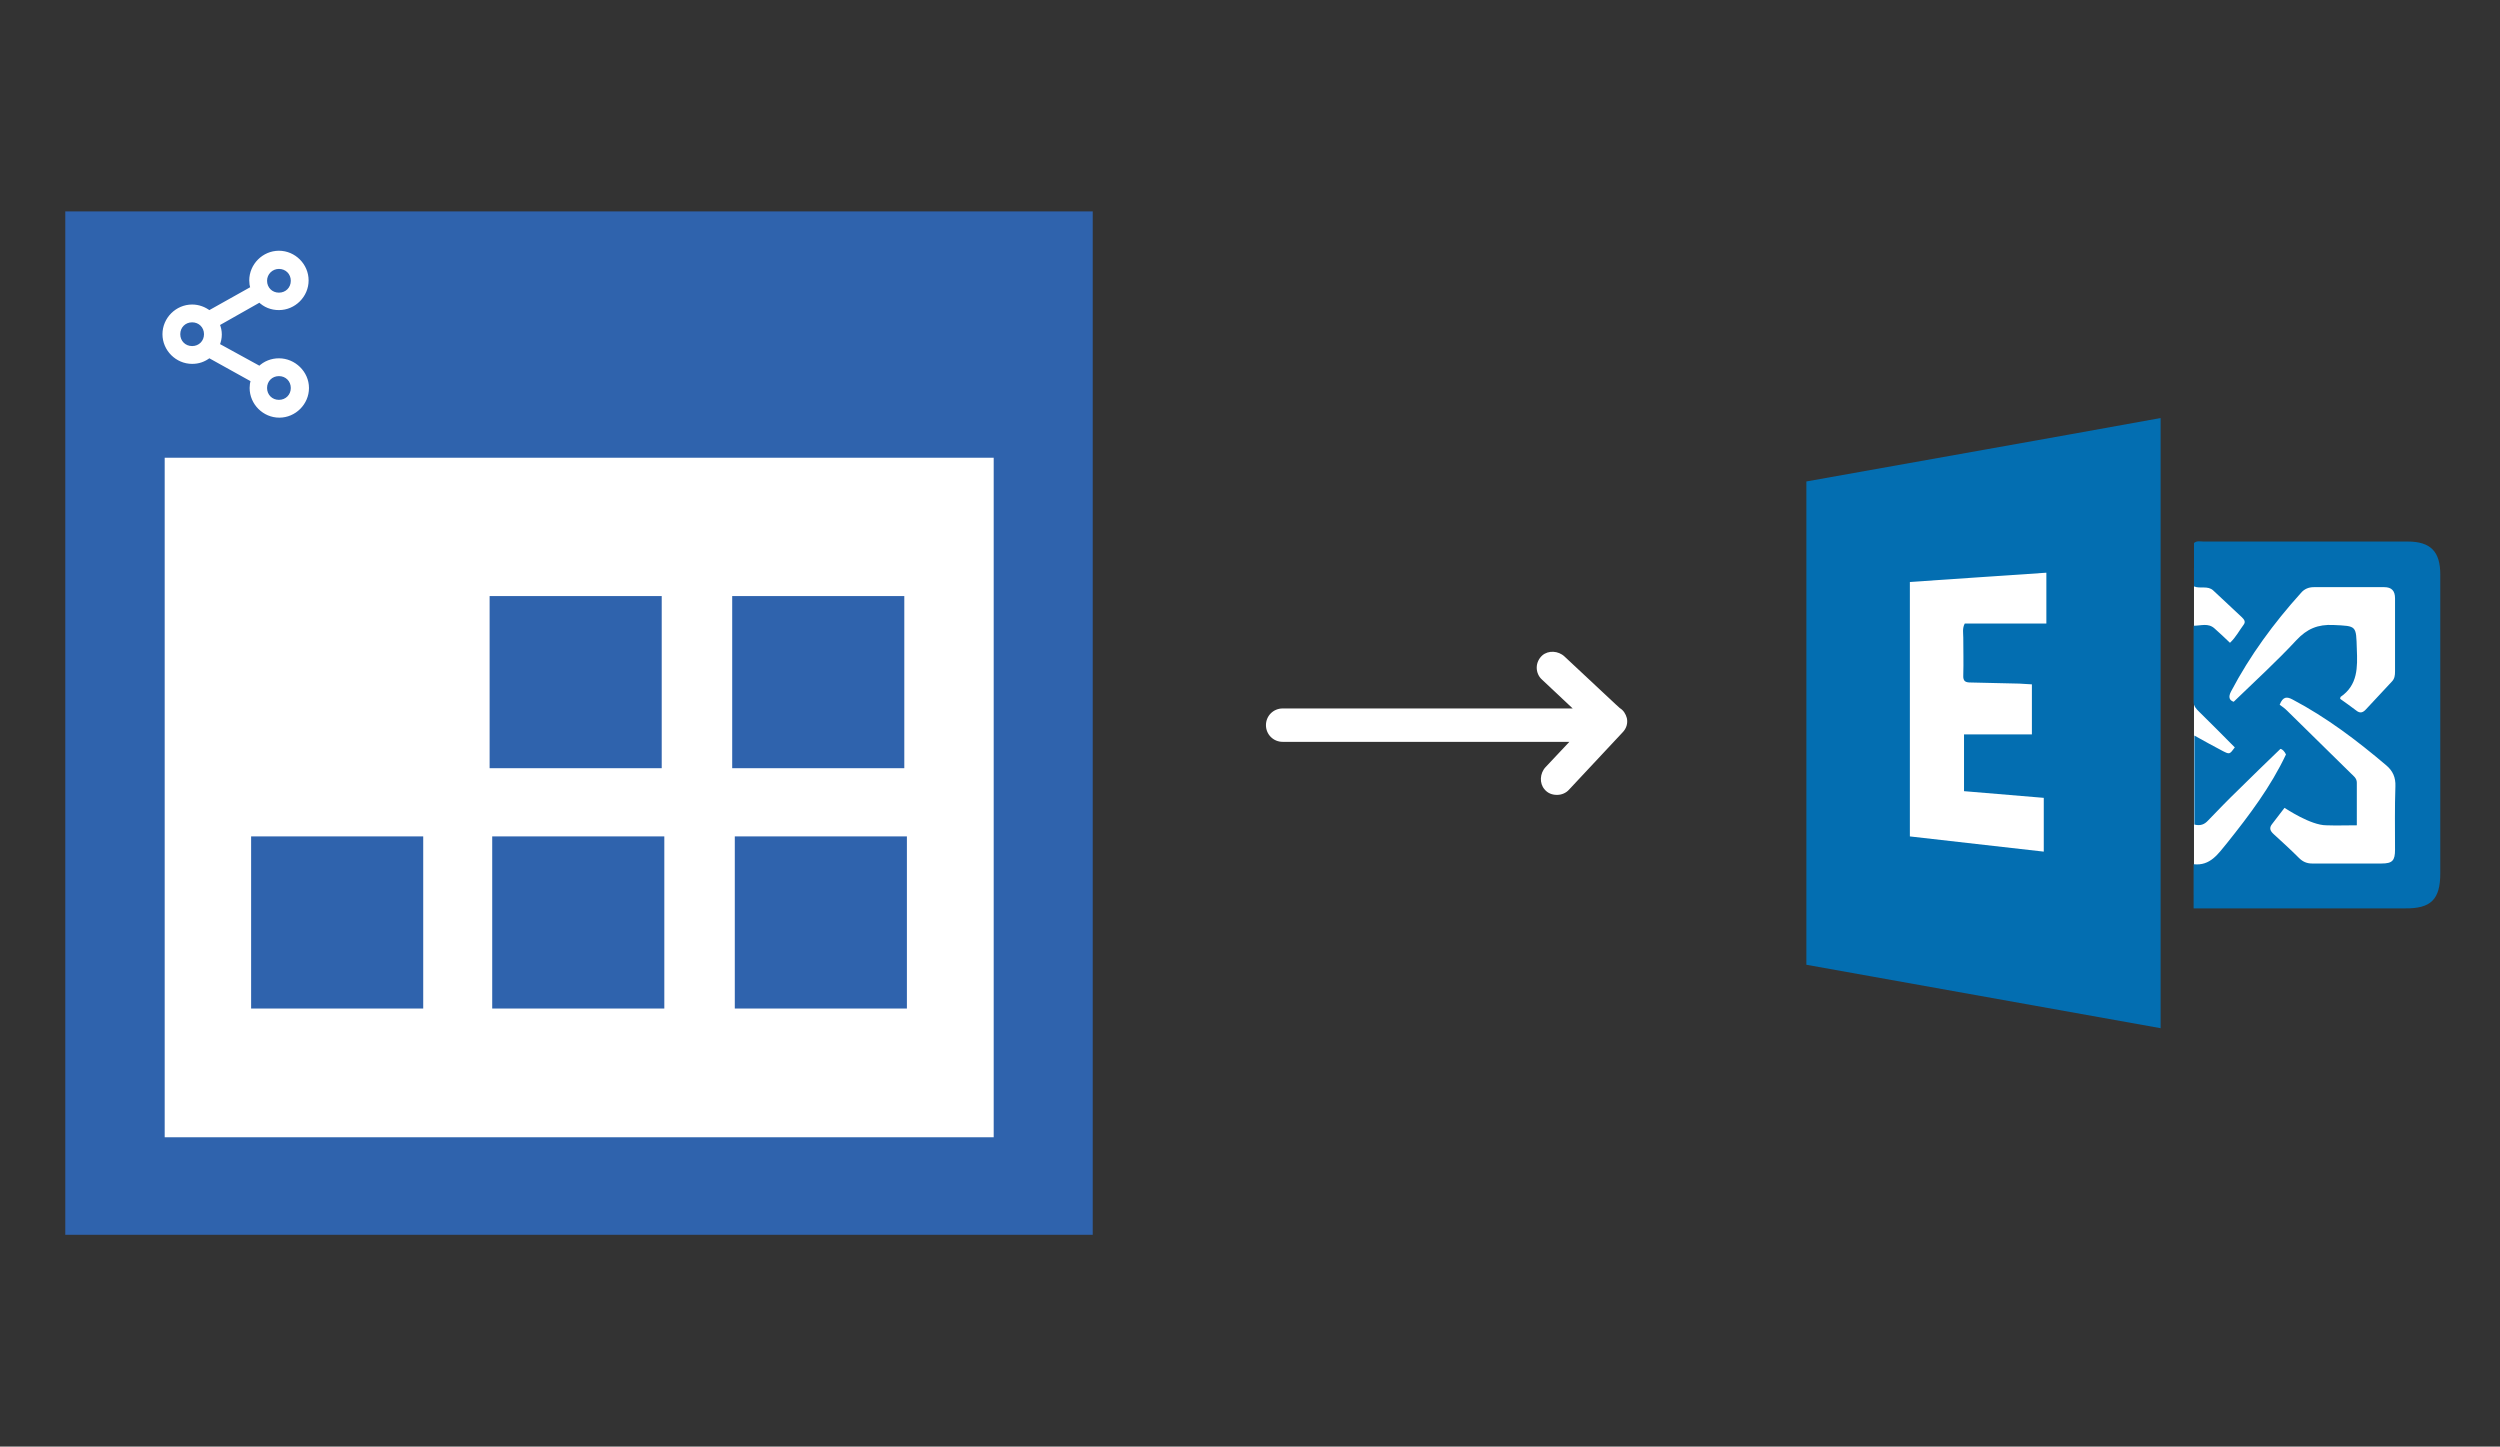
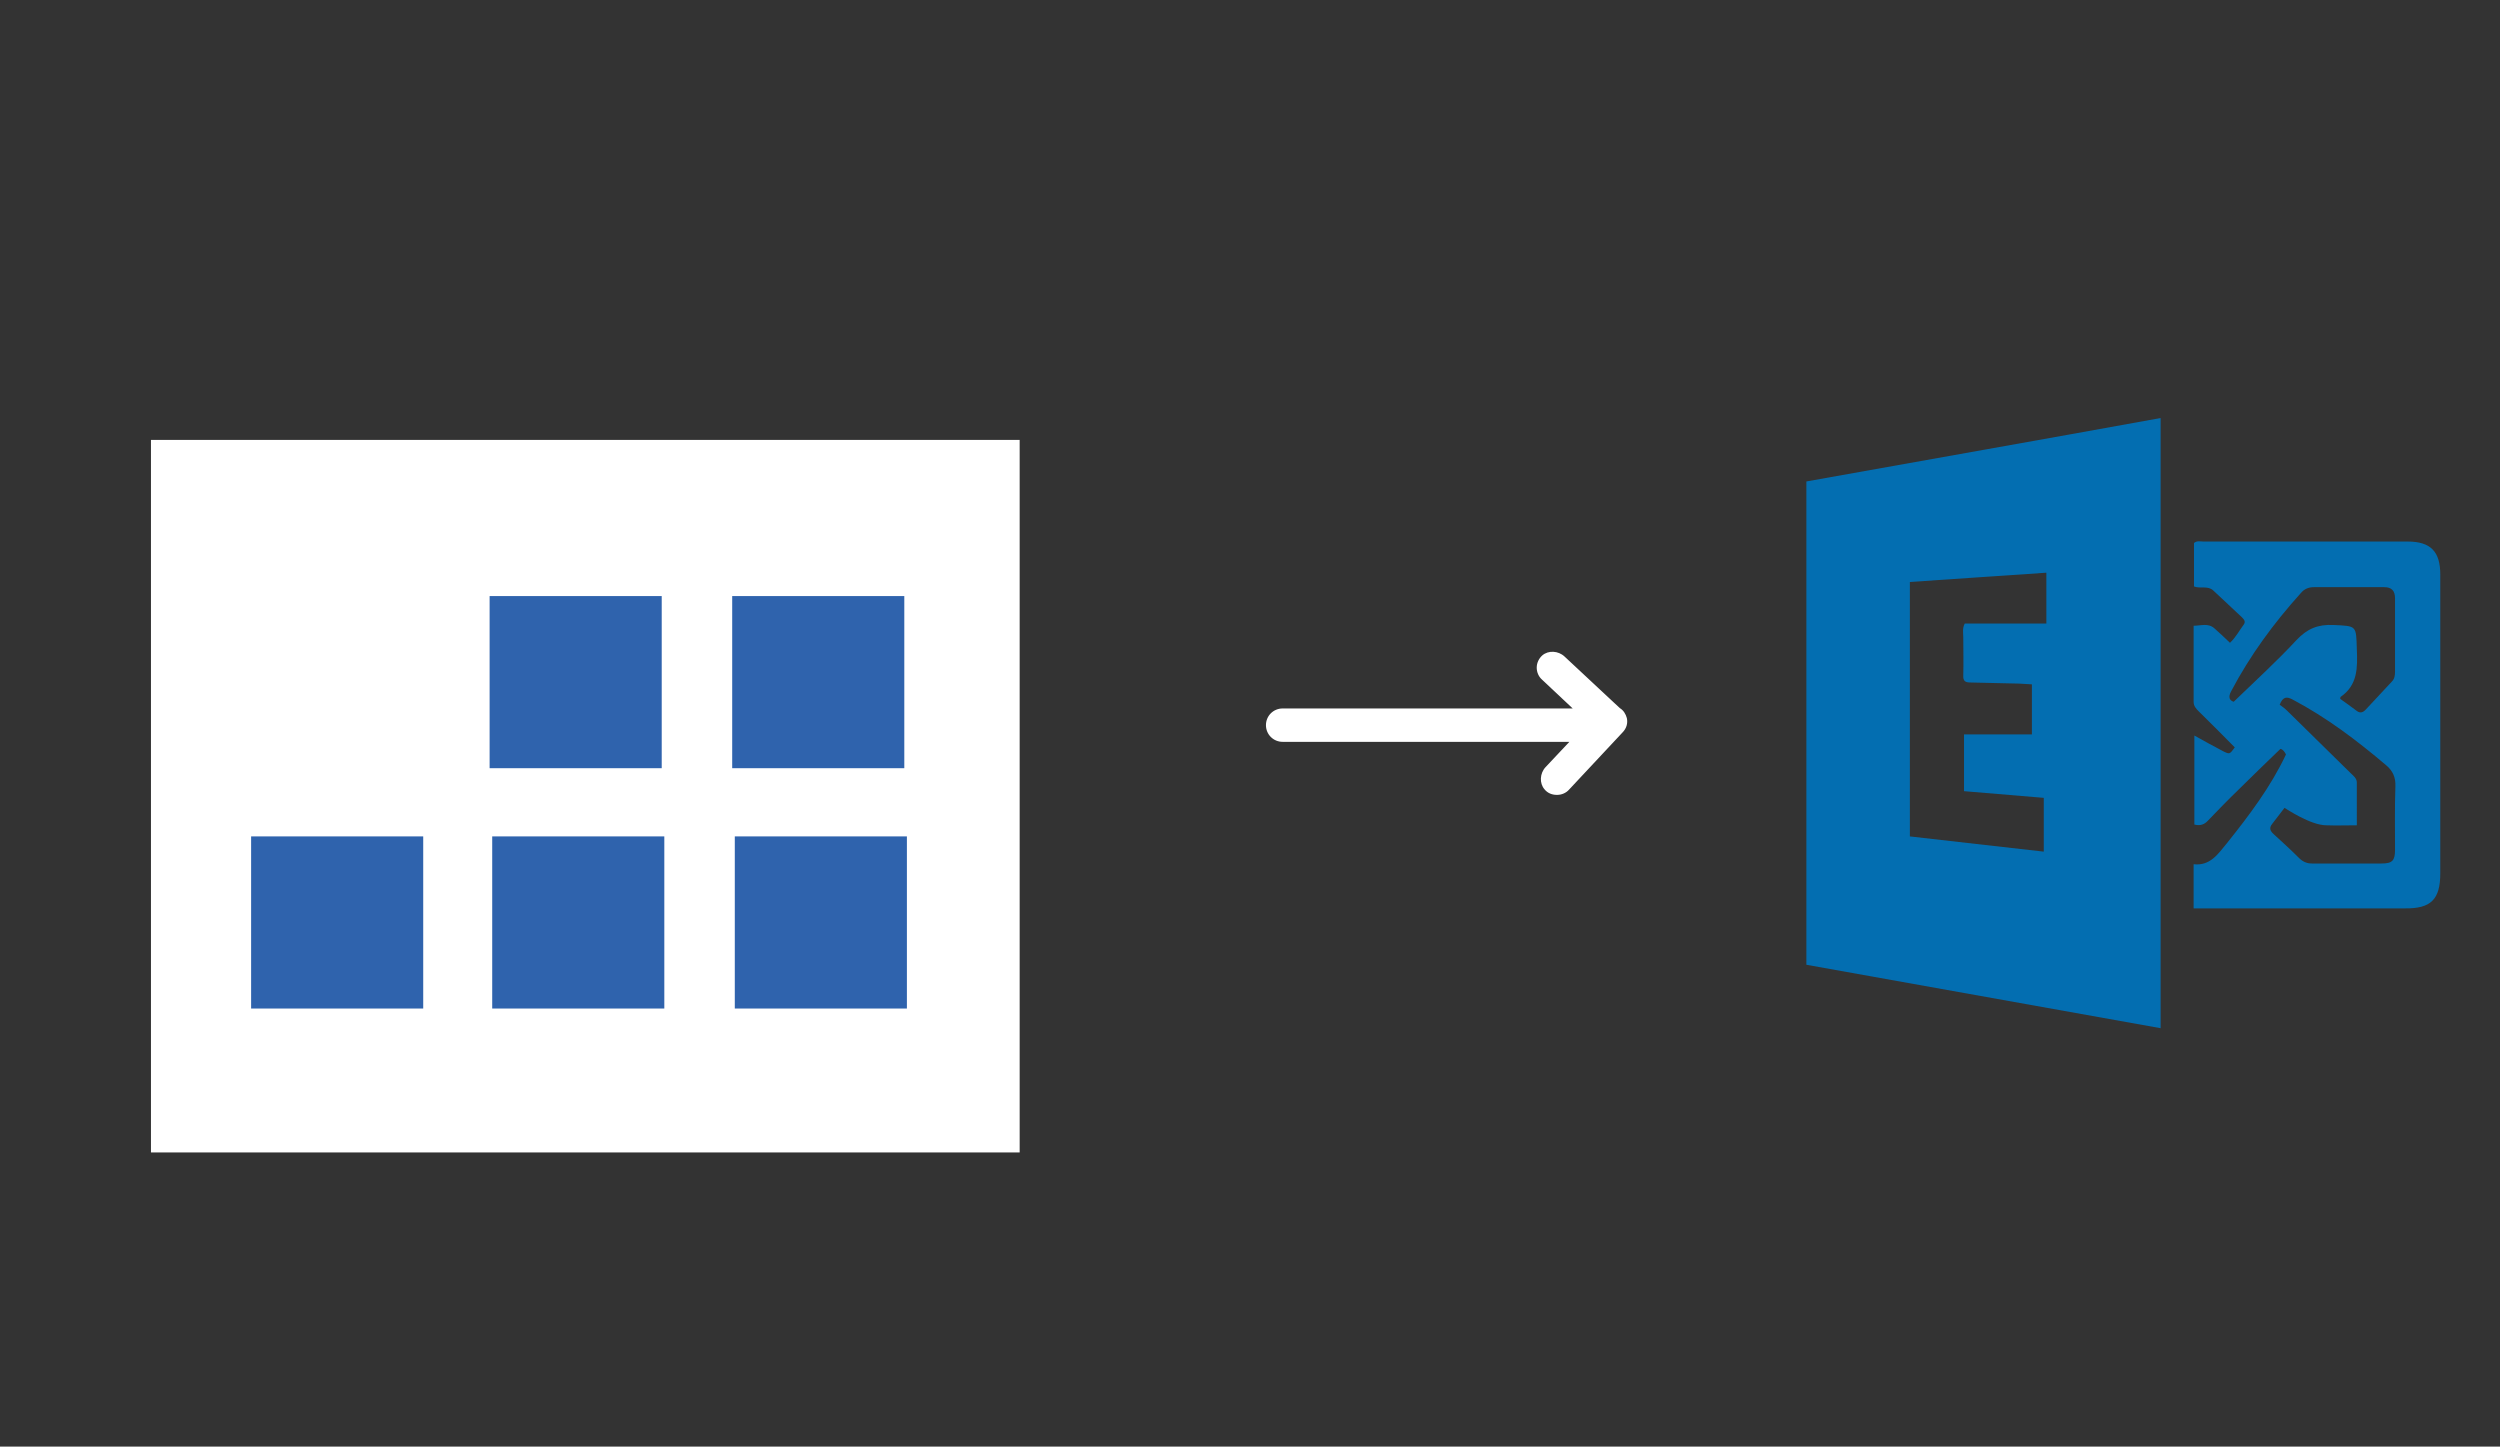
<svg xmlns="http://www.w3.org/2000/svg" version="1.1" id="Layer_1" x="0px" y="0px" viewBox="0 0 674 390" style="enable-background:new 0 0 674 390;" xml:space="preserve">
  <rect x="0" y="0" width="674" height="390" fill="#333333" stroke="none" />
  <style type="text/css">
	.st0{fill-rule:evenodd;clip-rule:evenodd;fill:#D4D4D4;}
	.st1{fill-rule:evenodd;clip-rule:evenodd;fill:#3669D6;}
	.st2{fill-rule:evenodd;clip-rule:evenodd;fill:#3A81F4;}
	.st3{fill-rule:evenodd;clip-rule:evenodd;fill:#FAFAFA;}
	.st4{fill-rule:evenodd;clip-rule:evenodd;fill:#E0E0E0;}
	.st5{fill:#F7F7F7;}
	.st6{fill:#594165;}
	.st7{fill:#2F63AD;}
	.st8{fill:#FFFFFF;stroke:#FFFFFF;stroke-miterlimit:10;}
	.st9{fill:#FFFFFF;}
	.st10{fill:#F2F2F2;}
	.st11{fill:#F14336;}
	.st12{fill:#D32E2A;}
	.st13{fill:#FFB62B;}
	.st14{fill:#F4F7FB;}
	.st15{fill:#E5E5E5;}
	.st16{fill-rule:evenodd;clip-rule:evenodd;fill:#8E8E8E;}
	.st17{fill:#8E8E8E;}
	.st18{fill:#FBBB00;}
	.st19{fill:#518EF8;}
	.st20{fill:#28B446;}
	.st21{fill:#F6961C;}
	.st22{fill:#036EB1;}
</style>
  <g>
    <g>
      <rect x="40.7" y="118.6" class="st9" width="234.2" height="192.1" />
      <g>
        <path class="st7" d="M132,160.7h46.4v46.4H132V160.7z M197.4,160.7h46.4v46.4h-46.4V160.7z M67.7,225.5h46.4v46.4H67.7V225.5z      M132.7,225.5h46.4v46.4h-46.4V225.5z M198.1,225.5h46.4v46.4h-46.4V225.5z" />
      </g>
      <g>
        <g>
          <g>
            <g>
              <g>
-                 <path class="st7" d="M17.6,57c92.4,0,184.6,0,277,0c0,92,0,183.7,0,275.9c-92,0-184.4,0-277,0C17.6,241.3,17.6,149.3,17.6,57         z M267.9,306.6c0-61.4,0-122.5,0-183.2c-74.9,0-149.4,0-223.5,0c0,61.4,0,122.3,0,183.2C119,306.6,193.4,306.6,267.9,306.6z" />
-               </g>
+                 </g>
            </g>
          </g>
-           <path class="st8" d="M75.2,97.1c-1.9,0-3.8,0.7-5.2,2.1L58.7,93c0.4-0.9,0.6-1.9,0.6-2.8c0-1-0.2-1.9-0.6-2.8L70,81      c1.4,1.4,3.2,2.1,5.2,2.1c4.1,0,7.5-3.4,7.5-7.5s-3.4-7.5-7.5-7.5s-7.5,3.4-7.5,7.5c0,0.7,0.1,1.4,0.3,2.1l-11.6,6.5      c-1.3-1-2.9-1.6-4.6-1.6c-4.1,0-7.5,3.4-7.5,7.5s3.4,7.5,7.5,7.5c1.7,0,3.2-0.5,4.6-1.6l11.7,6.5c-0.2,0.7-0.3,1.4-0.3,2.1      c0,4.1,3.4,7.5,7.5,7.5s7.5-3.4,7.5-7.5S79.3,97.1,75.2,97.1z M75.2,72c2.1,0,3.7,1.6,3.7,3.7c0,2.1-1.6,3.7-3.7,3.7      s-3.7-1.6-3.7-3.7C71.5,73.6,73.2,72,75.2,72z M51.8,93.8c-2.1,0-3.7-1.6-3.7-3.7c0-2.1,1.6-3.7,3.7-3.7c2.1,0,3.7,1.6,3.7,3.7      C55.5,92.2,53.9,93.8,51.8,93.8z M75.2,108.3c-2.1,0-3.7-1.6-3.7-3.7c0-2.1,1.6-3.7,3.7-3.7s3.7,1.6,3.7,3.7      C78.9,106.7,77.3,108.3,75.2,108.3z" />
        </g>
      </g>
    </g>
-     <path class="st9" d="M436.7,190.9l-1.1-1l0,0L421.8,177c-1.7-1.6-4.4-1.7-6-0.3c-0.9,0.8-1.5,2-1.5,3.3c0,1.2,0.5,2.4,1.4,3.2   l8.3,7.8h-78.2c-2.5,0-4.5,2-4.5,4.5s2,4.5,4.5,4.5h77.3l-6.4,6.8c-1.6,1.7-1.7,4.4-0.3,6c0.8,1,2,1.5,3.3,1.5c0,0,0.1,0,0.1,0   c1.2,0,2.4-0.5,3.2-1.4l14.4-15.4c1.1-1.1,1.5-2.5,1.2-3.9C438.3,192.5,437.7,191.5,436.7,190.9z" />
+     <path class="st9" d="M436.7,190.9l0,0L421.8,177c-1.7-1.6-4.4-1.7-6-0.3c-0.9,0.8-1.5,2-1.5,3.3c0,1.2,0.5,2.4,1.4,3.2   l8.3,7.8h-78.2c-2.5,0-4.5,2-4.5,4.5s2,4.5,4.5,4.5h77.3l-6.4,6.8c-1.6,1.7-1.7,4.4-0.3,6c0.8,1,2,1.5,3.3,1.5c0,0,0.1,0,0.1,0   c1.2,0,2.4-0.5,3.2-1.4l14.4-15.4c1.1-1.1,1.5-2.5,1.2-3.9C438.3,192.5,437.7,191.5,436.7,190.9z" />
    <g>
-       <polygon class="st9" points="507.1,148.5 555.9,147.5 560.2,180.5 557.8,221.1 555.3,244.9 514.9,238.4 507.1,185.8   " />
-       <rect x="591.5" y="153" class="st9" width="58.1" height="88.3" />
      <g>
        <g>
          <path class="st22" d="M582.5,277.2c-31.9-5.7-63.6-11.4-95.5-17.1c0-43.3,0-86.7,0-130.3c31.8-5.7,63.6-11.3,95.5-17.1      C582.5,167.6,582.5,222.2,582.5,277.2z M529.5,198c6.2,0,12.3,0,18.3,0c0-4.5,0-8.9,0-13.5c-1.2-0.1-2.3-0.1-3.4-0.2      c-4.4-0.1-8.7-0.2-13.1-0.3c-1.4,0-2.1-0.3-2-2c0.1-3.4,0-6.7,0-10.1c0-1.2-0.3-2.5,0.4-3.8c7.3,0,14.5,0,22,0c0-4.6,0-9,0-13.7      c-12.3,0.8-24.5,1.7-36.8,2.5c0,23,0,45.7,0,68.6c12,1.4,24,2.7,36.1,4.1c0-5,0-9.7,0-14.5c-7.3-0.6-14.4-1.2-21.5-1.8      C529.5,208,529.5,203,529.5,198z" />
          <path class="st22" d="M591.4,244.9c0-4.2,0-7.9,0-11.9c4.5,0.5,6.6-2.8,9-5.7c6-7.5,11.8-15.2,15.9-23.9      c-0.4-0.8-0.9-1.4-1.5-1.5c-3.8,3.7-7.6,7.3-11.3,11c-2.8,2.7-5.5,5.5-8.2,8.3c-1,1.1-2.1,1.5-3.7,1.1c0-7.9,0-15.8,0-24      c2.7,1.5,5.2,2.9,7.7,4.2c1.8,0.9,1.8,0.9,3.2-1c-3.2-3.2-6.4-6.5-9.7-9.7c-0.7-0.7-1.4-1.4-1.4-2.6c0-6.7,0-13.4,0-20.5      c2,0,3.9-0.8,5.6,0.7c1.4,1.2,2.7,2.5,4.2,3.9c1.6-1.5,2.5-3.3,3.7-4.9c0.6-0.8,0.1-1.4-0.5-2c-2.6-2.4-5.1-4.8-7.7-7.2      c-1.5-1.4-3.5-0.4-5.2-1.1c0-3.9,0-7.8,0-11.7c0.8-0.7,1.7-0.4,2.5-0.4c18.4,0,36.8,0,55.1,0c6.2,0,8.8,2.7,8.8,8.9      c0,26.8,0,53.7,0,80.5c0,7.1-2.5,9.6-9.6,9.5c-17.8,0-35.7,0-53.5,0C593.7,244.9,592.7,244.9,591.4,244.9z M635.4,222.5      c-2.9,0-5.5,0.1-8.2,0c-4.3,0-10.9-4.5-11.3-4.7l-3.3,4.3c-0.9,1.1-0.6,1.9,0.4,2.8c2.3,2.1,4.6,4.2,6.8,6.4      c1,1,2.1,1.5,3.5,1.5c6.3,0,12.5,0,18.8,0c2.9,0,3.6-0.8,3.6-3.7c0-5.7-0.1-11.4,0.1-17.1c0.1-2.4-0.7-4.2-2.5-5.7      c-7.9-6.7-16.1-12.9-25.2-17.7c-1.5-0.8-2.6-0.9-3.5,1.4c0.6,0.4,1.4,1,2,1.6c5.7,5.6,11.5,11.3,17.2,16.9      c0.7,0.7,1.6,1.3,1.6,2.5C635.4,214.7,635.4,218.3,635.4,222.5z M630.9,188.4c1.5,1.1,3,2.1,4.4,3.2c1,0.8,1.8,0.5,2.6-0.4      c2.3-2.5,4.6-4.9,6.9-7.4c0.8-0.8,0.9-1.7,0.9-2.8c0-6.6,0-13.1,0-19.7c0-2-0.9-3-2.9-3c-6.3,0-12.7,0-19,0      c-1.4,0-2.6,0.5-3.5,1.6c-7.3,8.1-13.7,16.8-18.8,26.5c-0.8,1.5-0.5,2.4,0.7,2.8c5.8-5.6,11.6-10.9,16.9-16.6      c2.9-3.1,5.8-4.3,10-4.1c6.3,0.3,6.1,0.1,6.3,6.5c0.2,4.9,0.3,9.7-4.4,12.9C631,187.9,631,188,630.9,188.4z" />
        </g>
      </g>
    </g>
  </g>
</svg>